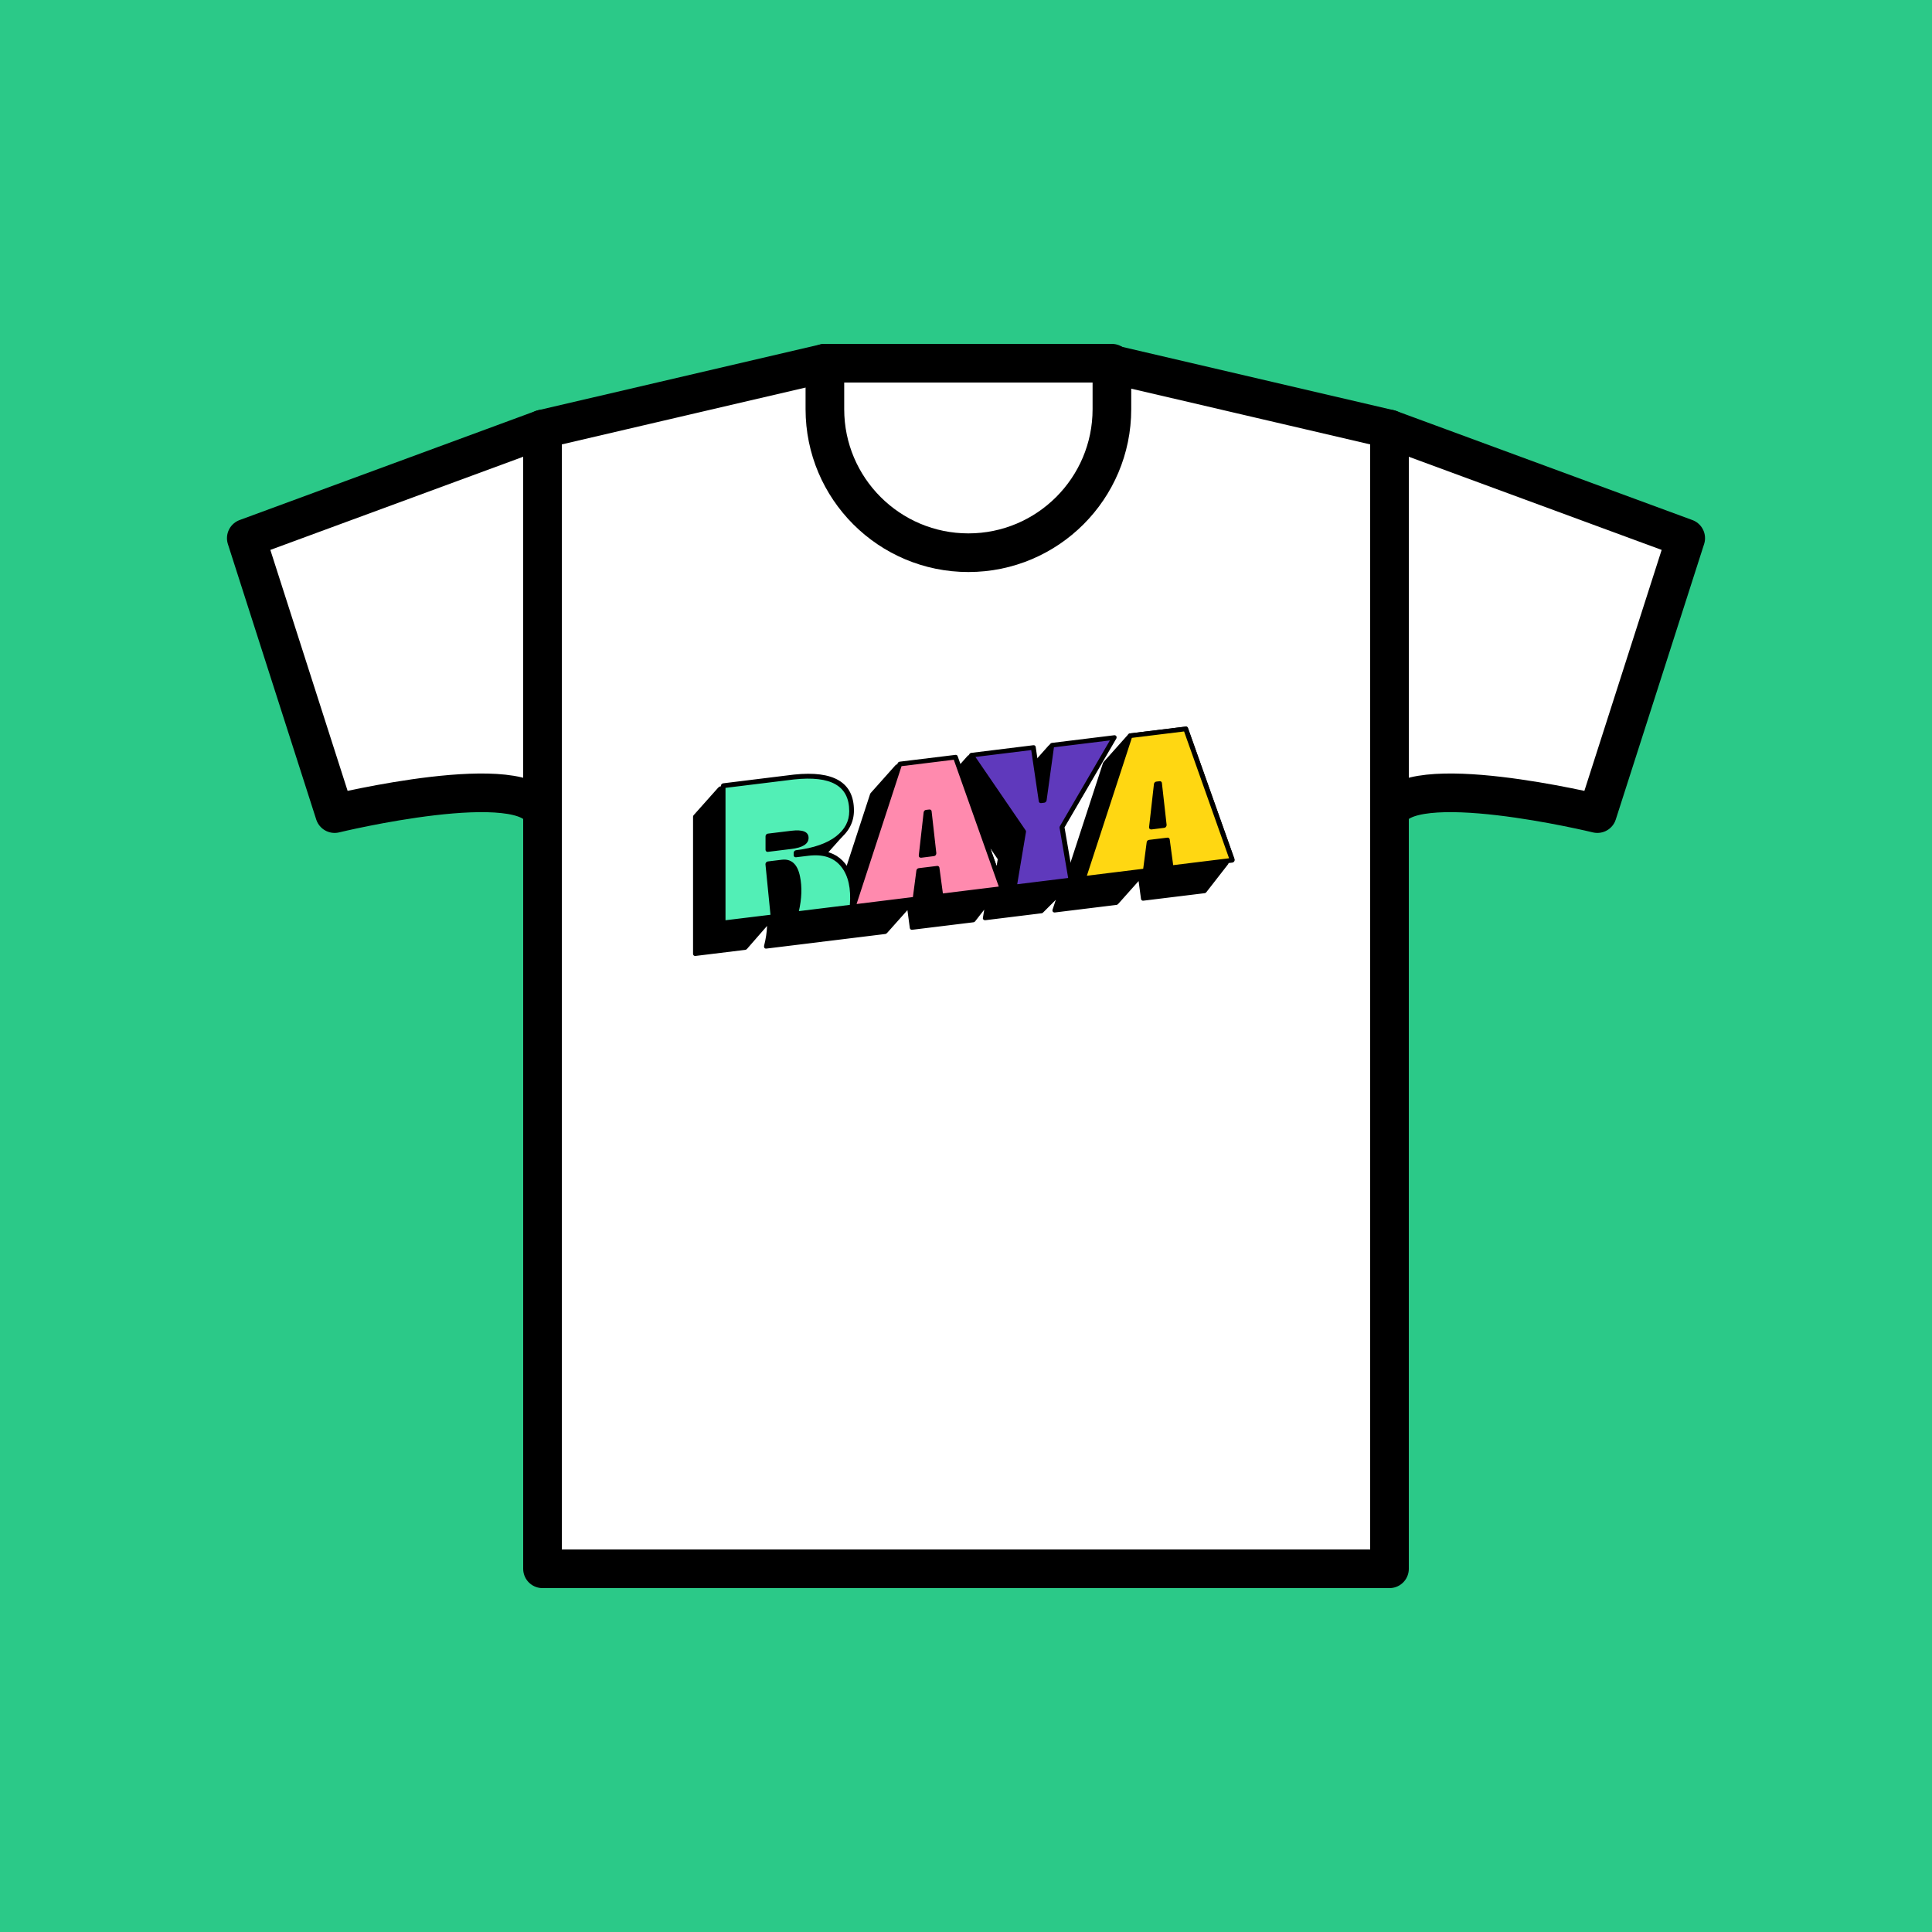
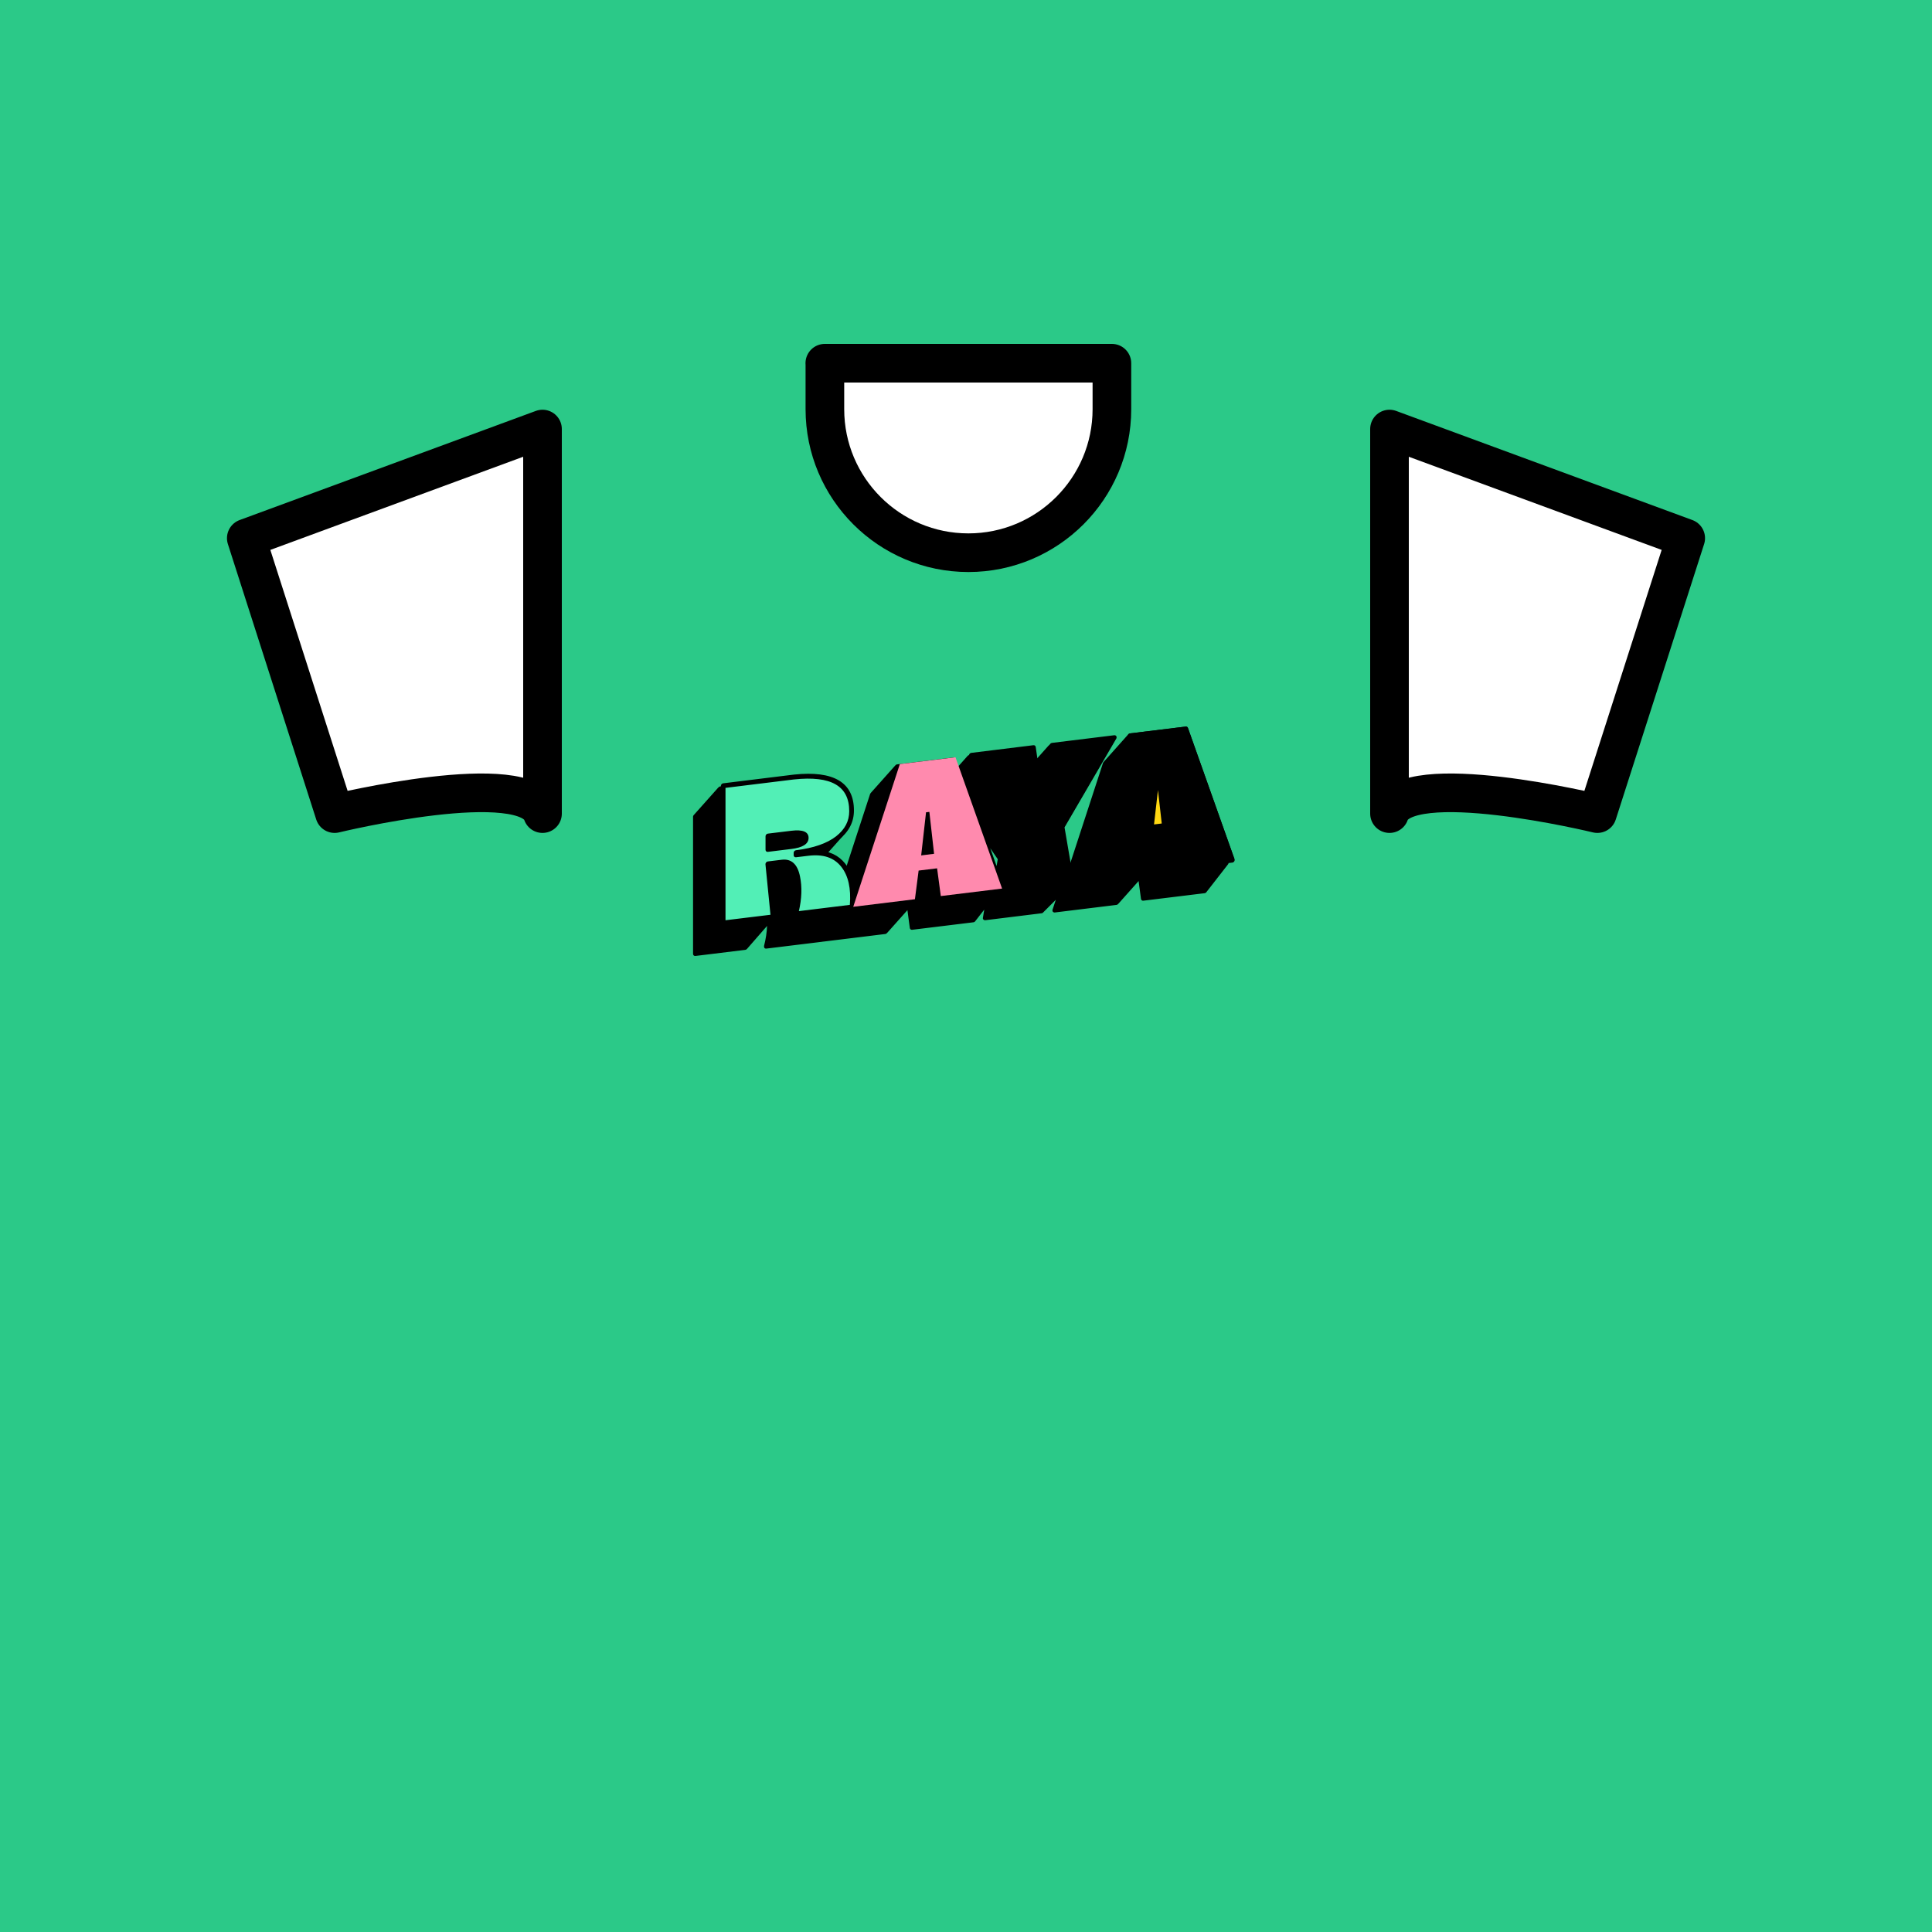
<svg xmlns="http://www.w3.org/2000/svg" viewBox="0 0 250 250">
  <defs>
    <style>.cls-1{fill:#fff;stroke:#000;stroke-linecap:round;stroke-linejoin:round;stroke-width:5px;}.cls-2{fill:#ffd712;}.cls-3{fill:#ff8aae;}.cls-4{fill:#2bc988;}.cls-5{fill:#52efb6;}.cls-6{fill:#5f39bc;}</style>
  </defs>
  <g id="Layer_2">
    <rect class="cls-4" width="250" height="250" />
  </g>
  <g id="Layer_1">
    <g>
      <g>
-         <polygon class="cls-1" points="143.27 47 106.73 47 70.2 55.52 70.2 203 106.73 203 143.27 203 179.8 203 179.8 55.52 143.27 47" />
        <path class="cls-1" d="M70.2,55.52l-38.33,14.12,11.43,35.64s24.88-6.05,26.9,0V55.52Z" />
        <path class="cls-1" d="M179.8,55.52l38.33,14.12-11.43,35.64s-24.88-6.05-26.9,0V55.52Z" />
      </g>
      <path class="cls-1" d="M106.73,47h37.15v5.95c0,10.25-8.32,18.57-18.57,18.57h0c-10.25,0-18.57-8.32-18.57-18.57v-5.95h0Z" />
    </g>
    <g>
      <path d="M159.74,111.18l-6.03-16.99c-.04-.12-.16-.19-.29-.17l-7.2,.88c-.1,.01-.19,.07-.25,.16-.03,.02-.06,.05-.08,.09-.03,.02-.06,.05-.08,.09-.03,.02-.06,.05-.08,.09-.03,.02-.06,.05-.08,.09-.03,.02-.06,.05-.08,.09-.03,.02-.06,.05-.08,.09-.03,.02-.06,.05-.08,.09-.03,.02-.06,.05-.08,.09-.03,.02-.06,.05-.08,.09-.03,.02-.06,.05-.08,.09-.03,.02-.06,.05-.08,.09-.03,.02-.06,.05-.08,.09-.03,.02-.06,.05-.08,.09-.03,.02-.06,.05-.08,.09-.03,.02-.06,.05-.08,.09-.03,.02-.06,.05-.08,.09-.03,.02-.06,.05-.08,.09-.03,.02-.06,.05-.08,.09-.03,.02-.06,.05-.08,.09-.03,.02-.06,.05-.08,.09-.03,.02-.06,.05-.08,.09-.03,.02-.06,.05-.08,.09-.03,.02-.06,.05-.08,.09-.03,.02-.06,.05-.08,.09-.03,.02-.06,.05-.08,.09-.03,.02-.06,.05-.08,.09-.03,.02-.06,.05-.08,.09-.03,.02-.06,.05-.08,.09-.03,.02-.06,.05-.08,.09-.03,.02-.06,.05-.08,.09-.03,.02-.06,.05-.08,.09-.03,.02-.06,.05-.08,.09-.03,.02-.06,.05-.08,.09-.03,.02-.06,.05-.08,.09-.03,.02-.06,.05-.08,.09-.03,.02-.06,.05-.08,.09-.03,.02-.06,.05-.08,.09-.03,.02-.06,.05-.08,.09-.03,.02-.06,.05-.08,.09-.05,.04-.09,.1-.12,.17l-4.35,13.33-.82-4.8,6.7-11.49c.06-.1,.06-.22,0-.31-.05-.09-.16-.14-.27-.12l-8.06,.99c-.1,.01-.19,.08-.25,.16-.03,.02-.06,.05-.08,.09-.03,.02-.06,.05-.08,.09-.03,.02-.06,.05-.08,.09-.03,.02-.06,.05-.08,.09-.03,.02-.06,.05-.08,.09-.03,.02-.06,.05-.08,.09-.03,.02-.06,.05-.08,.09-.03,.02-.06,.05-.08,.09-.03,.02-.06,.05-.08,.09-.03,.02-.06,.05-.08,.09-.03,.02-.06,.05-.08,.09-.03,.02-.06,.05-.08,.09-.03,.02-.06,.05-.08,.09-.03,.02-.06,.05-.08,.09-.03,.02-.06,.05-.08,.09-.03,.02-.06,.05-.08,.09-.03,.02-.06,.05-.08,.09-.03,.02-.06,.05-.08,.09-.03,.02-.06,.05-.08,.09-.03,.02-.06,.05-.08,.09-.03,.02-.06,.05-.08,.09-.02,.01-.03,.03-.04,.04l-.22-1.48c-.02-.15-.15-.24-.3-.22l-8.03,.99c-.1,.01-.19,.07-.25,.16-.03,.02-.05,.05-.08,.09-.03,.02-.05,.05-.08,.09-.03,.02-.05,.05-.08,.09-.03,.02-.05,.05-.08,.09-.03,.02-.05,.05-.08,.09-.03,.02-.05,.05-.08,.09-.03,.02-.05,.05-.08,.09-.03,.02-.05,.05-.08,.09-.03,.02-.05,.05-.08,.09-.03,.02-.05,.05-.08,.09-.03,.02-.05,.05-.08,.09-.03,.02-.05,.05-.08,.09-.03,.02-.05,.05-.08,.09-.03,.02-.05,.05-.08,.09-.03,.02-.05,.05-.08,.09h-.01l-.37-1.02c-.04-.12-.16-.19-.29-.17l-7.2,.88c-.1,.01-.19,.07-.25,.16-.03,.02-.06,.05-.08,.09-.03,.02-.06,.05-.08,.09-.03,.02-.06,.05-.08,.09-.03,.02-.06,.05-.08,.09-.03,.02-.06,.05-.08,.09-.03,.02-.06,.05-.08,.09-.03,.02-.06,.05-.08,.09-.03,.02-.06,.05-.08,.09-.03,.02-.06,.05-.08,.09-.03,.02-.06,.05-.08,.09-.03,.02-.06,.05-.08,.09-.03,.02-.06,.05-.08,.09-.03,.02-.06,.05-.08,.09-.03,.02-.06,.05-.08,.09-.03,.02-.06,.05-.08,.09-.03,.02-.06,.05-.08,.09-.03,.02-.06,.05-.08,.09-.03,.02-.06,.05-.08,.09-.03,.02-.06,.05-.08,.09-.03,.02-.06,.05-.08,.09-.03,.02-.06,.05-.08,.09-.03,.02-.06,.05-.08,.09-.03,.02-.06,.05-.08,.09-.03,.02-.06,.05-.08,.09-.03,.02-.06,.05-.08,.09-.03,.02-.06,.05-.08,.09-.03,.02-.06,.05-.08,.09-.03,.02-.06,.05-.08,.09-.03,.02-.06,.05-.08,.09-.03,.02-.06,.05-.08,.09-.03,.02-.06,.05-.08,.09-.03,.02-.06,.05-.08,.09-.03,.02-.06,.05-.08,.09-.03,.02-.06,.05-.08,.09-.03,.02-.06,.05-.08,.09-.03,.02-.06,.05-.08,.09-.03,.02-.06,.05-.08,.09-.03,.02-.06,.05-.08,.09-.03,.02-.06,.05-.08,.09-.05,.04-.09,.1-.12,.17l-3.32,10.17c-.13-.23-.27-.44-.43-.64-.56-.71-1.27-1.19-2.13-1.45,.02-.02,.03-.04,.05-.06,.03-.03,.05-.06,.08-.09,.03-.03,.05-.06,.08-.09,.03-.03,.05-.06,.08-.09,.03-.03,.05-.06,.08-.09,.03-.03,.05-.06,.08-.09,.03-.03,.05-.06,.08-.09,.03-.03,.05-.06,.08-.09,.03-.03,.05-.06,.08-.09,.03-.03,.05-.06,.08-.09,.03-.03,.05-.06,.08-.09,.03-.03,.05-.06,.08-.09,.03-.03,.05-.06,.08-.09,.03-.03,.05-.06,.08-.09,.03-.03,.05-.06,.08-.09,.03-.03,.05-.06,.08-.09,.03-.03,.05-.06,.08-.09,.03-.03,.05-.06,.08-.09,.03-.03,.05-.06,.08-.09,.03-.03,.05-.06,.08-.09,.03-.03,.05-.06,.08-.09,.03-.03,.05-.06,.08-.09,.03-.03,.05-.06,.08-.09,.03-.03,.05-.06,.08-.09,.03-.03,.05-.06,.08-.09,.03-.03,.05-.06,.08-.09,.03-.03,.05-.06,.08-.09,.03-.03,.05-.06,.08-.09,.78-.88,1.18-1.9,1.18-3.05,0-3.63-2.61-5.19-7.75-4.65l-9.17,1.13c-.1,.01-.19,.08-.25,.16-.03,.02-.06,.05-.08,.09-.03,.02-.06,.05-.08,.09-.03,.02-.06,.05-.08,.09-.03,.02-.06,.05-.08,.09-.03,.02-.06,.05-.08,.09-.03,.02-.06,.05-.08,.09-.03,.02-.06,.05-.08,.09-.03,.02-.06,.05-.08,.09-.03,.02-.06,.05-.08,.09-.03,.02-.06,.05-.08,.09-.03,.02-.06,.05-.08,.09-.03,.02-.06,.05-.08,.09-.03,.02-.06,.05-.08,.09-.03,.02-.06,.05-.08,.09-.03,.02-.06,.05-.08,.09-.03,.02-.06,.05-.08,.09-.03,.02-.06,.05-.08,.09-.03,.02-.06,.05-.08,.09-.03,.02-.06,.05-.08,.09-.03,.02-.06,.05-.08,.09-.03,.02-.06,.05-.08,.09-.03,.02-.06,.05-.08,.09-.03,.02-.06,.05-.08,.09-.03,.02-.06,.05-.08,.09-.03,.02-.06,.05-.08,.09-.03,.02-.06,.05-.08,.09-.03,.02-.06,.05-.08,.09-.03,.02-.06,.05-.08,.09-.03,.02-.06,.05-.08,.09-.03,.02-.06,.05-.08,.09-.03,.02-.06,.05-.08,.09-.03,.02-.06,.05-.08,.09-.03,.02-.06,.05-.08,.09-.03,.02-.06,.05-.08,.09-.03,.02-.06,.05-.08,.09-.03,.02-.06,.05-.08,.09-.03,.02-.06,.05-.08,.09-.03,.02-.06,.05-.08,.09-.03,.02-.06,.05-.08,.09-.08,.06-.13,.16-.13,.27v17.73c0,.17,.14,.29,.3,.27l6.46-.79c.09-.01,.17-.06,.23-.13,0-.01,.01-.02,.02-.03,.02-.02,.04-.03,.05-.05,0-.01,.01-.02,.02-.03,.02-.02,.04-.03,.05-.05,0-.01,.01-.02,.02-.03,.02-.02,.04-.03,.05-.05,0-.01,.01-.02,.02-.03,.02-.02,.04-.03,.05-.05,0-.01,.01-.02,.02-.03,.02-.02,.04-.03,.05-.05,0-.01,.01-.02,.02-.03,.02-.02,.04-.03,.05-.05,0-.01,.01-.02,.02-.03,.02-.02,.04-.03,.05-.05,0-.01,.01-.02,.02-.03,.02-.02,.04-.03,.05-.05,0-.01,.01-.02,.02-.03,.02-.02,.04-.03,.05-.05,0-.01,.01-.02,.02-.03,.02-.02,.04-.03,.05-.05,0-.01,.01-.02,.02-.03,.02-.02,.04-.03,.05-.05,0-.01,.01-.02,.02-.03,.02-.02,.04-.03,.05-.05,0-.01,.01-.02,.02-.03,.02-.02,.04-.03,.05-.05,0-.01,.01-.02,.02-.03,.02-.02,.04-.03,.05-.05,0-.01,.01-.02,.02-.03,.02-.02,.04-.03,.05-.05,0-.01,.01-.02,.02-.03,.02-.02,.04-.03,.05-.05,0-.01,.01-.02,.02-.03,.02-.02,.04-.03,.05-.05,0-.01,.01-.02,.02-.03,.02-.02,.04-.03,.05-.05,0-.01,.01-.02,.02-.03,.02-.02,.04-.03,.05-.05,0-.01,.01-.02,.02-.03,.02-.02,.04-.03,.05-.05,0-.01,.01-.02,.02-.03,.02-.02,.04-.03,.05-.05,0-.01,.01-.02,.02-.03,.02-.02,.04-.03,.05-.05,0-.01,.01-.02,.02-.03,.02-.02,.04-.03,.05-.05,0-.01,.01-.02,.02-.03,.02-.02,.04-.03,.05-.05,0-.01,.01-.02,.02-.03,.02-.02,.04-.03,.05-.05,0-.01,.01-.02,.02-.03,.02-.02,.04-.03,.05-.05,0-.01,.01-.02,.02-.03,.02-.02,.04-.03,.05-.05,0-.01,.01-.02,.02-.03,.02-.02,.04-.03,.05-.05,0-.01,.01-.02,.02-.03,.02-.02,.04-.03,.05-.05,0-.01,.01-.02,.02-.03,.02-.02,.04-.03,.05-.05,0-.01,.01-.02,.02-.03,.02-.02,.04-.03,.05-.05,0-.01,.01-.02,.02-.03,.02-.02,.04-.03,.05-.05,0-.01,.01-.02,.02-.03,.02-.02,.04-.03,.05-.05,0-.01,.01-.02,.02-.03,.02-.02,.04-.03,.05-.05,0-.01,.01-.02,.02-.03,.02-.02,.04-.03,.05-.05,0-.01,.01-.02,.02-.03,.02-.02,.04-.03,.05-.05,0-.01,.01-.02,.02-.03,.02-.02,.04-.03,.05-.05h0c-.03,.82-.16,1.68-.39,2.58-.02,.09,0,.19,.05,.26s.15,.1,.24,.09l7.27-.89s.05-.01,.07-.02c.02,0,.05,0,.08,0l7.98-.98c.1-.01,.19-.08,.25-.16,.03-.02,.06-.05,.08-.09,.03-.02,.06-.05,.08-.09,.03-.02,.06-.05,.08-.09,.03-.02,.06-.05,.08-.09,.03-.02,.06-.05,.08-.09,.03-.02,.06-.05,.08-.09,.03-.02,.06-.05,.08-.09,.03-.02,.06-.05,.08-.09,.03-.02,.06-.05,.08-.09,.03-.02,.06-.05,.08-.09,.03-.02,.06-.05,.08-.09,.03-.02,.06-.05,.08-.09,.03-.02,.06-.05,.08-.09,.03-.02,.06-.05,.08-.09,.03-.02,.06-.05,.08-.09,.03-.02,.06-.05,.08-.09,.03-.02,.06-.05,.08-.09,.03-.02,.06-.05,.08-.09,.03-.02,.06-.05,.08-.09,.03-.02,.06-.05,.08-.09,.03-.02,.06-.05,.08-.09,.03-.02,.06-.05,.08-.09,.03-.02,.06-.05,.08-.09,.03-.02,.06-.05,.08-.09,.03-.02,.06-.05,.08-.09,.03-.02,.06-.05,.08-.09,.03-.02,.06-.05,.08-.09,.03-.02,.06-.05,.08-.09,.03-.02,.06-.05,.08-.09,.03-.02,.06-.05,.08-.09,.03-.02,.06-.05,.08-.09,.03-.02,.06-.05,.08-.09,.02-.02,.04-.03,.05-.05l.31,2.31c.02,.15,.15,.25,.3,.23l7.93-.97c.1-.01,.19-.07,.25-.16h0s.05-.06,.07-.09h0s.05-.06,.07-.09h0s.05-.06,.07-.09h0s.05-.06,.07-.09h0s.05-.06,.07-.09h0s.05-.06,.07-.09h0s.05-.06,.07-.09h0s.05-.06,.07-.09h0s.05-.06,.07-.09h0s.05-.06,.07-.09h0s.05-.06,.07-.09h0s.05-.06,.07-.09h0s.05-.06,.07-.09h0s.05-.06,.07-.09h0s.05-.06,.07-.09h0s.05-.06,.07-.09h0s.02-.02,.03-.03l-.17,1.04c-.02,.09,0,.18,.07,.24,.06,.06,.14,.09,.23,.08l7.3-.9c.09-.01,.17-.06,.23-.14,0,0,.01-.02,.02-.02,.02-.02,.04-.04,.06-.06,0,0,.01-.02,.02-.02,.02-.02,.04-.04,.06-.06,0,0,.01-.02,.02-.02,.02-.02,.04-.04,.06-.06,0,0,.01-.02,.02-.02,.02-.02,.04-.04,.06-.06,0,0,.01-.02,.02-.02,.02-.02,.04-.04,.06-.06,0,0,.01-.02,.02-.02,.02-.02,.04-.04,.06-.06,0,0,.01-.02,.02-.02,.02-.02,.04-.04,.06-.06,0,0,.01-.02,.02-.02,.02-.02,.04-.04,.06-.06,0,0,.01-.02,.02-.02,.02-.02,.04-.04,.06-.06,0,0,.01-.02,.02-.02,.02-.02,.04-.04,.06-.06,0,0,.01-.02,.02-.02,.02-.02,.04-.04,.06-.06,0,0,.01-.02,.02-.02,.02-.02,.04-.04,.06-.06,0,0,.01-.02,.02-.02,.02-.02,.04-.04,.06-.06,0,0,.01-.02,.02-.02,.02-.02,.04-.04,.06-.06,0,0,.01-.02,.02-.02,.02-.02,.04-.04,.06-.06,0,0,.01-.02,.02-.02,.02-.02,.04-.04,.06-.06,0,0,.01-.02,.02-.02,.02-.02,.04-.04,.06-.06,0,0,.01-.02,.02-.02,.02-.02,.04-.04,.06-.06,0,0,.01-.02,.02-.02,.02-.02,.04-.04,.06-.06,0,0,.01-.02,.02-.02,.02-.02,.04-.04,.06-.06l-.42,1.27c-.03,.1-.02,.2,.04,.27,.06,.07,.15,.11,.25,.1l7.98-.98c.1-.01,.19-.08,.25-.16,.03-.02,.06-.05,.08-.09,.03-.02,.06-.05,.08-.09,.03-.02,.06-.05,.08-.09,.03-.02,.06-.05,.08-.09,.03-.02,.06-.05,.08-.09,.03-.02,.06-.05,.08-.09,.03-.02,.06-.05,.08-.09,.03-.02,.06-.05,.08-.09,.03-.02,.06-.05,.08-.09,.03-.02,.06-.05,.08-.09,.03-.02,.06-.05,.08-.09,.03-.02,.06-.05,.08-.09,.03-.02,.06-.05,.08-.09,.03-.02,.06-.05,.08-.09,.03-.02,.06-.05,.08-.09,.03-.02,.06-.05,.08-.09,.03-.02,.06-.05,.08-.09,.03-.02,.06-.05,.08-.09,.03-.02,.06-.05,.08-.09,.03-.02,.06-.05,.08-.09,.03-.02,.06-.05,.08-.09,.03-.02,.06-.05,.08-.09,.03-.02,.06-.05,.08-.09,.03-.02,.06-.05,.08-.09,.03-.02,.06-.05,.08-.09,.03-.02,.06-.05,.08-.09,.03-.02,.06-.05,.08-.09,.03-.02,.06-.05,.08-.09,.03-.02,.06-.05,.08-.09,.03-.02,.06-.05,.08-.09,.03-.02,.06-.05,.08-.09,.03-.02,.06-.05,.08-.09,.02-.02,.04-.03,.05-.05l.31,2.31c.02,.15,.15,.25,.3,.23l7.93-.97c.1-.01,.19-.07,.25-.16h0s.05-.06,.07-.09h0s.05-.06,.07-.09h0s.05-.06,.07-.09h0s.05-.06,.07-.09h0s.05-.06,.07-.09h0s.05-.06,.07-.09h0s.05-.06,.07-.09h0s.05-.06,.07-.09h0s.05-.06,.07-.09h0s.05-.06,.07-.09h0s.05-.06,.07-.09h0s.05-.06,.07-.09h0s.05-.06,.07-.09h0s.05-.06,.07-.09h0s.05-.06,.07-.09h0s.05-.06,.07-.09h0s.05-.06,.07-.09h0s.05-.06,.07-.09h0s.05-.06,.07-.09h0s.05-.06,.07-.09h0s.05-.06,.07-.09h0s.05-.06,.07-.09h0s.05-.06,.07-.09h0s.05-.06,.07-.09h0s.05-.06,.07-.09h0s.05-.06,.07-.09h0s.05-.06,.07-.09h0s.05-.06,.07-.09h0s.05-.06,.07-.09h0s.05-.06,.07-.09h0s.05-.06,.07-.09h0s.05-.06,.07-.09h0s.05-.06,.07-.09h0s.05-.06,.07-.09h0s.05-.06,.07-.09h0s.05-.06,.07-.09h0s.05-.06,.07-.09h0s.05-.06,.07-.09h0s.05-.06,.07-.09h0s.05-.06,.07-.09c.06-.09,.07-.19,.04-.28Zm-31.6-1.42l.97,1.42-.15,.89-.82-2.31Z" />
      <g>
        <g>
          <path class="cls-5" d="M101.16,111.53l-1.8,.22,.68,6.86-6.46,.79v-17.73l9.17-1.13c4.97-.52,7.45,.93,7.45,4.38,0,1.39-.61,2.56-1.84,3.52-1.22,.96-3.01,1.59-5.36,1.87v.3l1.57-.19c2.03-.25,3.54,.26,4.53,1.52,1,1.26,1.38,3.07,1.14,5.41l-7.27,.89c.46-1.74,.54-3.33,.24-4.77-.3-1.43-.98-2.08-2.06-1.95Zm1.24-3.72l-3.04,.37v1.75l3.01-.37c1.3-.16,1.95-.53,1.95-1.1s-.64-.81-1.93-.65Z" />
          <path d="M110.25,117.66l-7.27,.89c-.09,.01-.18-.02-.24-.09s-.08-.16-.05-.26c.44-1.69,.52-3.25,.24-4.63-.27-1.29-.84-1.86-1.77-1.74l-1.46,.18,.65,6.53c0,.08-.02,.17-.08,.24-.06,.07-.14,.12-.23,.13l-6.46,.79c-.17,.02-.3-.1-.3-.27v-17.73c0-.17,.14-.32,.3-.34l9.17-1.13c5.15-.54,7.75,1.02,7.75,4.65,0,1.49-.66,2.76-1.97,3.79-.74,.58-1.67,1.04-2.8,1.39,1.56,.04,2.77,.6,3.63,1.68,1.04,1.31,1.44,3.2,1.2,5.61-.02,.16-.15,.29-.3,.31Zm-6.88,.24l6.6-.81c.17-2.12-.2-3.78-1.11-4.93-.95-1.2-2.35-1.66-4.29-1.42l-1.57,.19c-.17,.02-.3-.1-.3-.27v-.3c0-.17,.14-.32,.3-.34,2.28-.28,4.02-.89,5.19-1.8,1.14-.9,1.7-1.96,1.7-3.25,0-3.28-2.34-4.62-7.15-4.11l-8.86,1.09v17.13l5.82-.71-.65-6.53c0-.08,.02-.17,.08-.24,.06-.07,.14-.12,.23-.13l1.8-.22c1.24-.15,2.04,.57,2.36,2.16,.28,1.36,.23,2.88-.15,4.51Zm-1-8.04l-3.01,.37c-.17,.02-.3-.1-.3-.27v-1.75c0-.17,.14-.32,.3-.34l3.04-.37c1.48-.18,2.23,.13,2.23,.92s-.76,1.26-2.25,1.44Zm-2.71-.28l2.71-.33c.62-.08,1.65-.27,1.65-.76s-.88-.47-1.62-.38l-2.74,.34v1.14Z" />
        </g>
        <g>
          <path class="cls-3" d="M118.87,112.65l-.48,3.71-7.98,.98,6.03-18.47,7.2-.88,6.03,16.99-7.93,.97-.48-3.59-2.38,.29Zm1.39-7.59l-.43,.05-.63,5.58,1.67-.21-.61-5.42Z" />
-           <path d="M129.66,115.28l-7.93,.97c-.15,.02-.28-.08-.3-.23l-.45-3.33-1.85,.23-.45,3.44c-.02,.15-.15,.28-.3,.3l-7.98,.98c-.1,.01-.19-.02-.25-.1-.06-.07-.07-.17-.04-.27l6.03-18.47c.04-.13,.16-.23,.29-.24l7.2-.88c.13-.02,.25,.05,.29,.17l6.03,16.99c.03,.09,.02,.19-.04,.28-.06,.09-.15,.15-.25,.16Zm-7.66,.33l7.24-.89-5.82-16.41-6.76,.83-5.82,17.84,7.29-.9,.45-3.44c.02-.15,.15-.28,.3-.3l2.38-.29c.15-.02,.28,.08,.3,.23l.45,3.33Zm-1.13-4.83l-1.67,.21c-.09,.01-.17-.02-.23-.07-.06-.06-.08-.14-.08-.23l.63-5.58c.02-.16,.15-.29,.3-.31l.43-.05c.15-.02,.29,.08,.3,.23l.61,5.42c0,.08-.02,.17-.08,.25s-.14,.12-.23,.13Zm-1.33-.44l.99-.12-.49-4.33-.51,4.45Z" />
        </g>
        <g>
-           <path class="cls-6" d="M135.13,103.59l.99-7.14,8.06-.99-6.76,11.6,1.17,6.82-7.3,.9,1.19-7.11-6.79-9.93,8.03-.99,1.01,6.89,.41-.05Z" />
          <path d="M138.58,114.18l-7.3,.9c-.09,.01-.17-.02-.23-.08-.06-.06-.08-.15-.07-.24l1.17-7-6.73-9.84c-.06-.09-.06-.2,0-.31,.05-.1,.16-.18,.27-.19l8.03-.99c.15-.02,.28,.08,.3,.22l.91,6.22,.89-6.44c.02-.15,.15-.28,.3-.3l8.06-.99c.11-.01,.21,.03,.27,.12,.05,.09,.05,.21,0,.31l-6.7,11.49,1.15,6.71c.01,.09-.01,.18-.07,.25-.06,.08-.14,.13-.23,.14Zm-6.94,.24l6.58-.81-1.11-6.48c-.01-.07,0-.15,.04-.22l6.47-11.1-7.24,.89-.95,6.87c-.02,.15-.15,.28-.3,.3l-.41,.05c-.15,.02-.28-.08-.3-.22l-.98-6.64-7.22,.89,6.5,9.5c.04,.06,.06,.13,.04,.21l-1.13,6.75Z" />
        </g>
        <g>
-           <path class="cls-2" d="M148.66,108.99l-.48,3.71-7.98,.98,6.03-18.47,7.2-.88,6.03,16.99-7.93,.97-.48-3.59-2.38,.29Zm1.39-7.59l-.43,.05-.63,5.58,1.67-.21-.61-5.42Z" />
+           <path class="cls-2" d="M148.66,108.99Zm1.39-7.59l-.43,.05-.63,5.58,1.67-.21-.61-5.42Z" />
          <path d="M159.46,111.62l-7.93,.97c-.15,.02-.28-.08-.3-.23l-.45-3.33-1.85,.23-.45,3.44c-.02,.15-.15,.28-.3,.3l-7.98,.98c-.1,.01-.19-.02-.25-.1-.06-.07-.07-.17-.04-.27l6.03-18.47c.04-.13,.16-.23,.29-.24l7.2-.88c.13-.02,.25,.05,.29,.17l6.03,16.99c.03,.09,.02,.19-.04,.28-.06,.09-.15,.15-.25,.16Zm-7.66,.33l7.24-.89-5.82-16.41-6.76,.83-5.82,17.84,7.29-.9,.45-3.44c.02-.15,.15-.28,.3-.3l2.38-.29c.15-.02,.28,.08,.3,.23l.45,3.33Zm-1.13-4.83l-1.67,.21c-.09,.01-.17-.02-.23-.07-.06-.06-.08-.14-.08-.23l.63-5.58c.02-.16,.15-.29,.3-.31l.43-.05c.15-.02,.29,.08,.3,.23l.61,5.42c0,.08-.02,.17-.08,.25s-.14,.12-.23,.13Zm-1.33-.44l.99-.12-.49-4.33-.51,4.45Z" />
        </g>
      </g>
    </g>
  </g>
</svg>